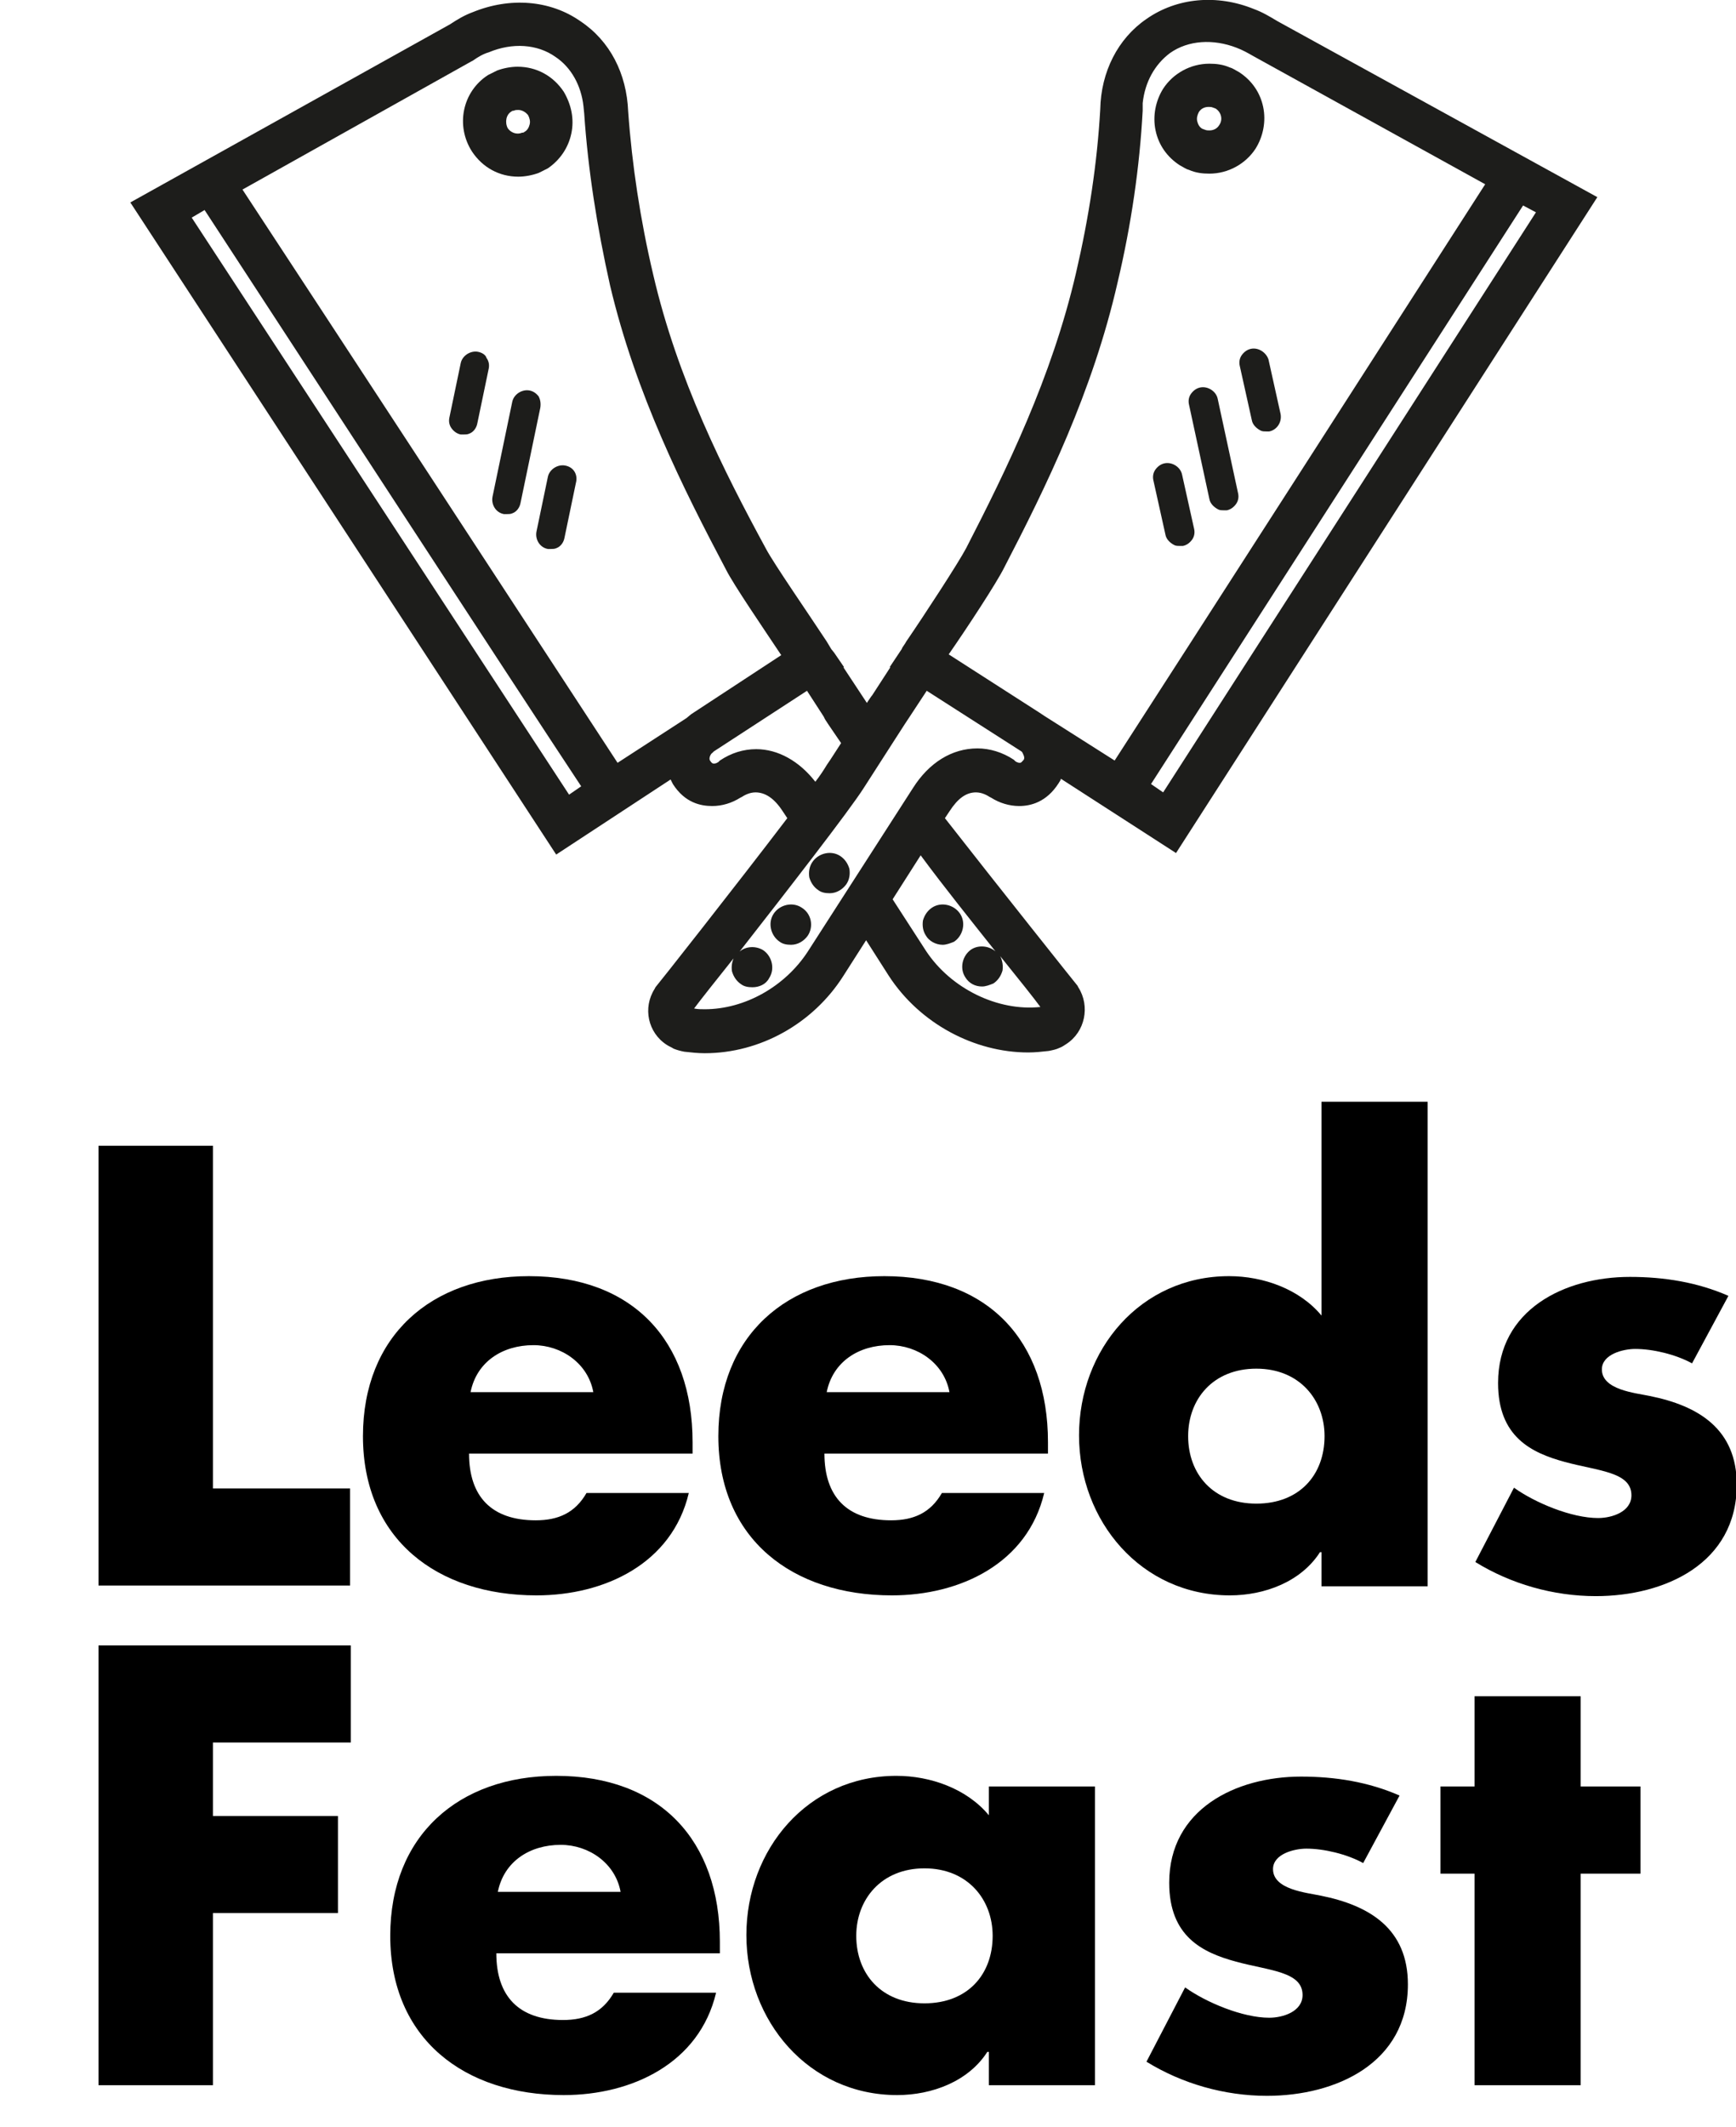
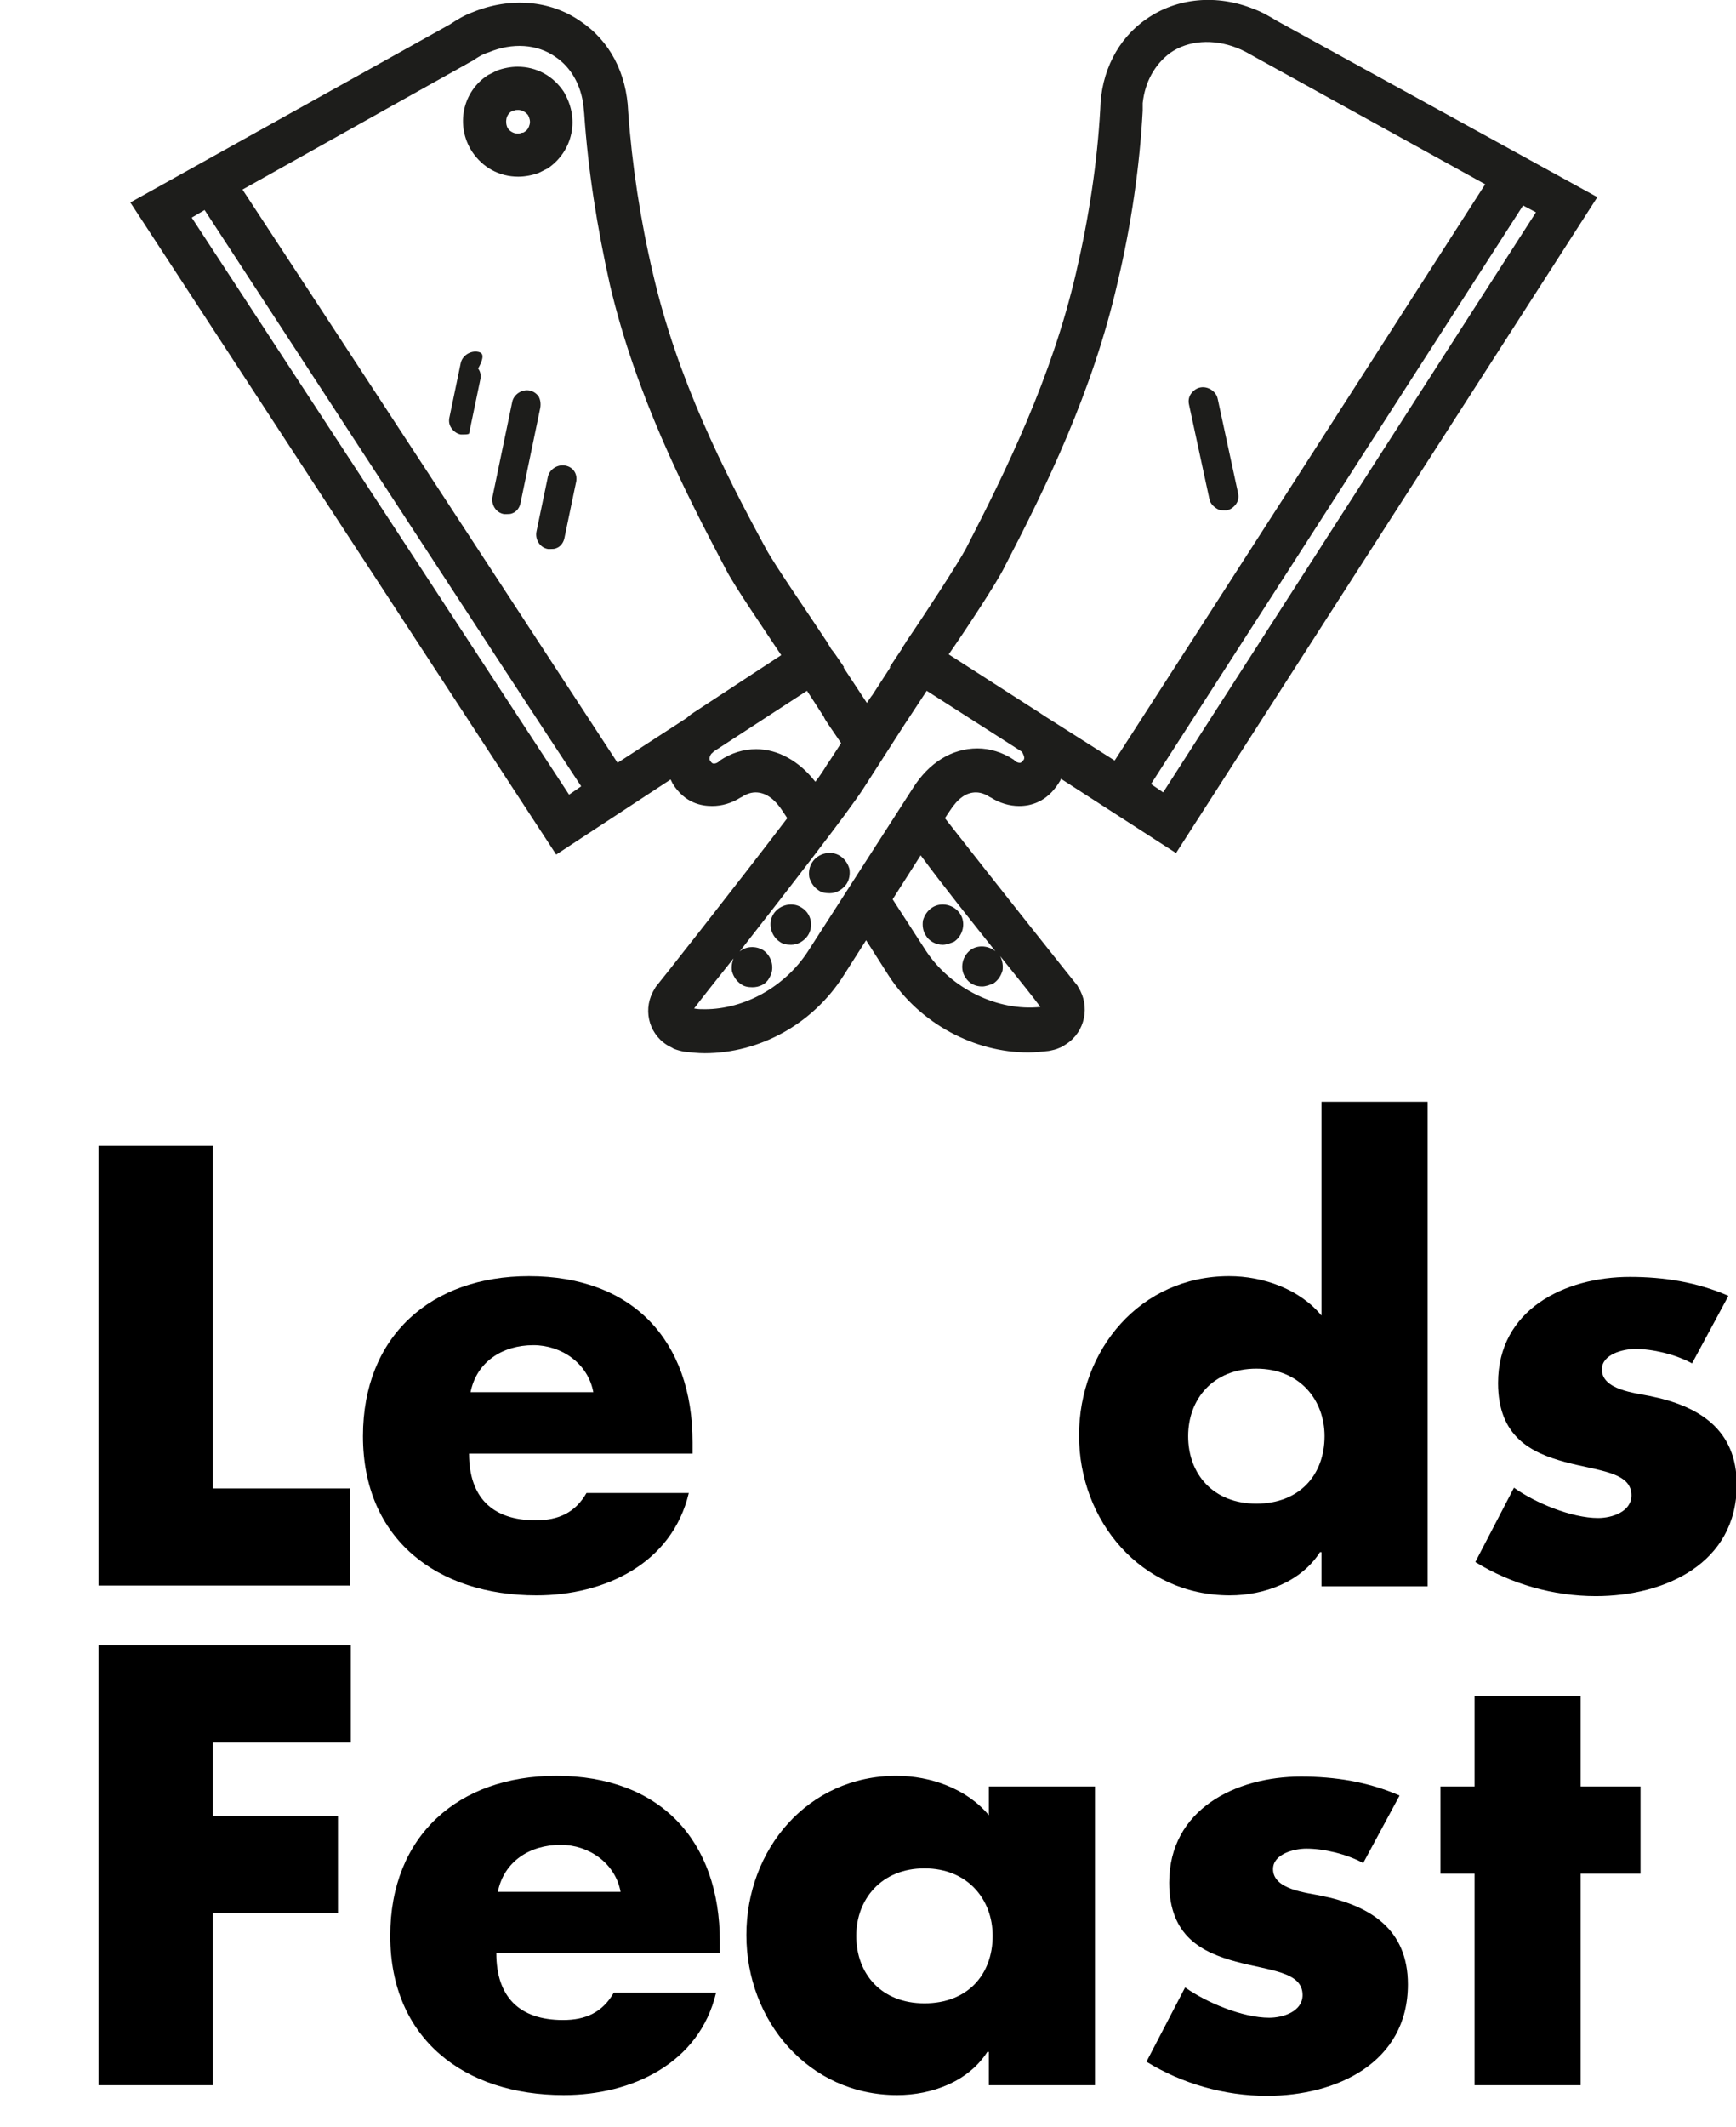
<svg xmlns="http://www.w3.org/2000/svg" version="1.1" id="Layer_1" x="0px" y="0px" viewBox="0 0 229.1 280.5" style="enable-background:new 0 0 229.1 280.5;" xml:space="preserve">
  <style type="text/css">
	.st0{fill:#1D1D1B;}
</style>
  <g>
    <path class="st0" d="M105.8,119.7c-1.2-0.8-2.9-0.4-3.7,0.8c-0.8,1.2-0.4,2.9,0.8,3.7c0.4,0.3,0.9,0.4,1.5,0.4l0,0   c0.9,0,1.7-0.5,2.2-1.2C107.4,122.2,107.1,120.5,105.8,119.7z" />
    <path class="st0" d="M110.9,112.9c-1.2-0.8-2.9-0.4-3.7,0.8c-0.4,0.6-0.5,1.3-0.4,2c0.2,0.7,0.6,1.3,1.2,1.7   c0.4,0.3,0.9,0.4,1.5,0.4c0.9,0,1.7-0.5,2.2-1.2c0.4-0.6,0.5-1.3,0.4-2C111.9,113.9,111.5,113.3,110.9,112.9z" />
-     <path class="st0" d="M165.1,46c-0.5,0.1-0.9,0.4-1.2,0.8c-0.3,0.4-0.4,0.9-0.3,1.4l1.6,7.2c0.1,0.6,0.6,1.1,1.2,1.4   c0.2,0.1,0.5,0.1,0.7,0.1c0.1,0,0.3,0,0.4,0c1-0.2,1.7-1.2,1.5-2.3l-1.6-7.2C167.1,46.5,166.1,45.8,165.1,46z" />
-     <path class="st0" d="M156,62.6c-0.2-1-1.3-1.7-2.3-1.5c-0.5,0.1-0.9,0.4-1.2,0.8c-0.3,0.4-0.4,0.9-0.3,1.4l1.6,7.2   c0.1,0.6,0.6,1.1,1.2,1.4c0.2,0.1,0.5,0.1,0.7,0.1c0.1,0,0.3,0,0.4,0c0.5-0.1,0.9-0.4,1.2-0.8s0.4-0.9,0.3-1.4L156,62.6z" />
    <path class="st0" d="M160.7,52.6c-0.2-1-1.3-1.7-2.3-1.5c-0.5,0.1-0.9,0.4-1.2,0.8c-0.3,0.4-0.4,0.9-0.3,1.4l2.7,12.5   c0.1,0.6,0.6,1.1,1.2,1.4c0.2,0.1,0.5,0.1,0.7,0.1c0.1,0,0.3,0,0.4,0c0.5-0.1,0.9-0.4,1.2-0.8s0.4-0.9,0.3-1.4L160.7,52.6z" />
-     <path class="st0" d="M163.5,9.5c-0.4-0.2-0.8-0.5-1.2-0.6c-0.9-0.4-1.8-0.5-2.7-0.5c-2.5,0-4.8,1.3-6.1,3.3c-1,1.6-1.4,3.6-1,5.5   s1.5,3.5,3.2,4.6c0.4,0.2,0.8,0.5,1.2,0.6c0.9,0.4,1.8,0.5,2.7,0.5c2.5,0,4.8-1.3,6.1-3.3c1-1.6,1.4-3.6,1-5.5   C166.3,12.2,165.2,10.6,163.5,9.5z M160.9,16.5c-0.3,0.5-0.8,0.7-1.3,0.7c-0.2,0-0.4,0-0.6-0.1c-0.1,0-0.2-0.1-0.3-0.1   c-0.4-0.2-0.6-0.6-0.7-1c-0.1-0.4,0-0.8,0.2-1.2c0.3-0.5,0.8-0.7,1.3-0.7c0.2,0,0.4,0,0.6,0.1c0.1,0,0.2,0.1,0.3,0.1   C161.2,14.8,161.4,15.8,160.9,16.5z" />
    <path class="st0" d="M124.4,124.6c0.5,0,1-0.2,1.5-0.4c1.2-0.8,1.6-2.5,0.8-3.7c-0.8-1.2-2.5-1.6-3.7-0.8c-0.6,0.4-1,1-1.2,1.7   c-0.1,0.7,0,1.4,0.4,2C122.6,124.1,123.5,124.6,124.4,124.6z" />
-     <path class="st0" d="M63.1,46.4c-1-0.2-2.1,0.5-2.3,1.5l-1.5,7.2c-0.1,0.5,0,1,0.3,1.4s0.7,0.7,1.2,0.8c0.1,0,0.3,0,0.4,0   c0.2,0,0.5,0,0.7-0.1c0.6-0.2,1-0.8,1.1-1.4l1.5-7.2c0.1-0.5,0-1-0.3-1.4C64.1,46.8,63.6,46.5,63.1,46.4z" />
+     <path class="st0" d="M63.1,46.4c-1-0.2-2.1,0.5-2.3,1.5l-1.5,7.2c-0.1,0.5,0,1,0.3,1.4s0.7,0.7,1.2,0.8c0.1,0,0.3,0,0.4,0   c0.2,0,0.5,0,0.7-0.1l1.5-7.2c0.1-0.5,0-1-0.3-1.4C64.1,46.8,63.6,46.5,63.1,46.4z" />
    <path class="st0" d="M74.6,61.4c-1-0.2-2.1,0.5-2.3,1.5l-1.5,7.2c-0.2,1,0.4,2.1,1.5,2.3c0.1,0,0.3,0,0.4,0c0.2,0,0.5,0,0.7-0.1   c0.6-0.2,1-0.8,1.1-1.4l1.5-7.2C76.3,62.6,75.7,61.6,74.6,61.4z" />
    <path class="st0" d="M71.1,52.3c-0.3-0.4-0.7-0.7-1.2-0.8c-1-0.2-2.1,0.5-2.3,1.5L65,65.5c-0.2,1,0.4,2.1,1.5,2.3   c0.1,0,0.3,0,0.4,0c0.2,0,0.5,0,0.7-0.1c0.6-0.2,1-0.8,1.1-1.4l2.6-12.5C71.4,53.2,71.3,52.7,71.1,52.3z" />
    <path class="st0" d="M62.3,20c1.4,2.1,3.6,3.3,6.1,3.3c0.9,0,1.9-0.2,2.7-0.5c0.4-0.2,0.8-0.4,1.2-0.6c1.6-1.1,2.7-2.7,3.1-4.6   s0-3.8-1-5.5C73,10,70.8,8.8,68.3,8.8c-0.9,0-1.9,0.2-2.7,0.5c-0.4,0.2-0.8,0.4-1.2,0.6C61,12.1,60.1,16.6,62.3,20z M67.5,14.7   c0.1-0.1,0.2-0.1,0.3-0.1c0.2-0.1,0.4-0.1,0.6-0.1c0.5,0,1,0.3,1.3,0.7c0.2,0.4,0.3,0.8,0.2,1.2c-0.1,0.4-0.3,0.8-0.7,1   c-0.1,0.1-0.2,0.1-0.3,0.1c-0.7,0.3-1.5,0-1.9-0.6C66.6,16.1,66.8,15.1,67.5,14.7z" />
    <path class="st0" d="M128.8,104.5c0.8,0,1.5,0.4,1.8,0.6l0.2,0.1c1.1,0.7,2.4,1.1,3.7,1.1c1.5,0,3.6-0.5,5.2-3   c0.1-0.2,0.3-0.4,0.3-0.6l15.2,9.8L210.8,26L168.6,2.8c-1-0.6-2-1.2-3.1-1.6c-4.9-2-10.2-1.5-14.2,1.3c-3.8,2.6-6,7-6.1,11.9   c-0.4,7.1-1.5,14.3-3.2,21.6c-3.2,13.8-9.2,26-14.5,36.3c-1,1.9-5.5,8.8-7.9,12.3c-0.2,0.4-0.5,0.7-0.6,1l-1.6,2.4h0.1l-2.4,3.7   c-0.1,0.1-0.3,0.4-0.7,1l-3.1-4.7h0.1l-1.3-1.9l-0.4-0.5l-0.6-1l0,0c-2.3-3.5-7-10.3-8-12.2C95.5,62.1,89.4,50,86.2,36.2   c-1.7-7.2-2.8-14.5-3.3-21.5c-0.2-5-2.4-9.3-6.3-11.9c-4-2.8-9.3-3.2-14.2-1.2c-1.1,0.4-2.1,1-3,1.6L17.2,26.7l56.2,86l15.1-9.9   c0.1,0.2,0.2,0.4,0.3,0.6c1.6,2.5,3.7,2.9,5.2,2.9c1.3,0,2.6-0.4,3.7-1.1l0.2-0.1c0.3-0.2,1-0.6,1.8-0.6c1.3,0,2.5,0.8,3.6,2.5   l0.6,0.9c-6.7,8.8-17.2,22.1-17.4,22.3l-0.1,0.2c-1.6,2.5-0.9,5.8,1.6,7.4c0.3,0.2,0.6,0.3,0.9,0.5c0.5,0.2,0.9,0.3,1.4,0.4   c0.9,0.1,1.8,0.2,2.7,0.2c7.3,0,14.3-3.9,18.3-10.2l3-4.7l3,4.7c4.1,6.3,11.3,10.1,18.4,10.1c0.9,0,1.8-0.1,2.7-0.2   c0.5-0.1,1-0.2,1.4-0.4c0.3-0.1,0.6-0.3,0.9-0.5c2.5-1.6,3.2-5,1.6-7.5l-0.1-0.2c-0.1-0.1-10.7-13.4-17.5-22.1l0.6-0.9   C126.4,105.3,127.5,104.5,128.8,104.5z M202.7,28l-49.2,76.5l-1.6-1.1L201,27.1L202.7,28z M132.5,74.9c5.5-10.6,11.7-23.2,15-37.7   c1.8-7.6,2.9-15.2,3.3-22.6v-1c0.3-2.8,1.6-5.1,3.6-6.6c2.4-1.7,5.7-1.9,8.8-0.7c0.8,0.3,1.5,0.7,2.2,1.1L196,24.3   c-7.7,12-41.2,64.1-48.9,76l-9.3-5.9l-0.6-0.4l-12-7.7C127.7,82.7,131.5,76.9,132.5,74.9z M75.1,104.8L25.3,28.7l1.7-1   c7.4,11.3,41.8,64.1,49.7,76L75.1,104.8z M90.6,94.7l-9.1,5.9C73.8,88.8,39.9,37,32,25L62.2,8.1L62.4,8c0.7-0.5,1.4-0.9,2.1-1.1   c3.1-1.3,6.4-1.1,8.8,0.6c2.1,1.4,3.4,3.8,3.7,6.5l0.1,1c0.5,7.4,1.7,15,3.4,22.6c3.4,14.4,9.7,26.9,15.3,37.5   c1,2,4.9,7.7,7.3,11.3l-11.9,7.8L90.6,94.7z M99.8,98.8c-1.7,0-3.3,0.5-4.8,1.5l-0.2,0.2c-0.3,0.2-0.5,0.2-0.6,0.2   c-0.2,0-0.3-0.1-0.5-0.4s0.1-0.9,0.3-1l0.2-0.2l12.3-8l2.2,3.4l0.1,0.2c0,0.1,0.9,1.4,2.2,3.3c-0.6,0.9-1.2,1.9-1.9,2.9   c-0.3,0.5-0.8,1.3-1.5,2.2C105.5,100.4,102.7,98.8,99.8,98.8z M131.4,125.5L131.4,125.5c0.1,0.1,0.2,0.2,0.3,0.3   c-0.8-1-2.4-1.3-3.5-0.6c-1.2,0.8-1.6,2.5-0.8,3.7c0.5,0.8,1.3,1.2,2.2,1.2c0.5,0,1-0.2,1.5-0.4c0.6-0.4,1-1,1.2-1.7   c0.1-0.6,0-1.3-0.3-1.9l0,0l0,0c2.5,3.1,4.5,5.6,5.3,6.7c-5.6,0.6-11.8-2.4-15.1-7.4l-4.4-6.8l3.7-5.8   C124.6,117,128.3,121.6,131.4,125.5z M120.5,103.9l-13.9,21.6c-3,4.6-8.3,7.6-13.6,7.6c-0.5,0-0.9,0-1.4-0.1   c0.9-1.2,2.8-3.6,5.2-6.6c-0.2,0.5-0.3,1.1-0.2,1.7c0.2,0.7,0.6,1.3,1.2,1.7c0.4,0.3,0.9,0.4,1.5,0.4c0.9,0,1.8-0.4,2.2-1.2   c0.8-1.2,0.4-2.9-0.8-3.7c-1-0.6-2.3-0.5-3.1,0.2c6.1-7.8,14.5-18.6,16.4-21.6c2.9-4.5,5.9-9.2,6-9.3l2.3-3.5l12.5,8l0.1,0.1   c0.1,0.2,0.4,0.7,0.2,1c-0.2,0.2-0.3,0.4-0.5,0.4c-0.1,0-0.3,0-0.6-0.2l-0.2-0.2c-1.5-1-3.2-1.5-4.8-1.5   C125.6,98.7,122.6,100.6,120.5,103.9z" />
  </g>
  <g>
    <path d="M28.1,196.3h18.1v12.8H13v-58h15.1V196.3z" />
    <path d="M91.3,191.7H61.9c0,5.7,3,8.8,8.8,8.8c3,0,5.2-1,6.7-3.6h13.5c-2.2,9.3-11.1,13.5-20.1,13.5c-13.1,0-22.9-7.4-22.9-21   c0-13.2,9-21.1,21.9-21.1c13.7,0,21.6,8.5,21.6,21.9V191.7z M78.3,183.6c-0.7-3.8-4.2-6.2-7.9-6.2c-4.1,0-7.5,2.2-8.3,6.2H78.3z" />
-     <path d="M138.3,191.7h-29.5c0,5.7,3,8.8,8.8,8.8c3,0,5.2-1,6.7-3.6h13.5c-2.2,9.3-11.1,13.5-20.1,13.5c-13.1,0-22.9-7.4-22.9-21   c0-13.2,9-21.1,21.9-21.1c13.7,0,21.6,8.5,21.6,21.9V191.7z M125.3,183.6c-0.7-3.8-4.2-6.2-7.9-6.2c-4.1,0-7.5,2.2-8.3,6.2H125.3z" />
    <path d="M174.4,204.7h-0.2c-2.5,3.9-7.3,5.7-11.9,5.7c-11.7,0-19.9-9.8-19.9-21.1s8.1-21,19.8-21c4.5,0,9.3,1.7,12.2,5.2v-28.2h14   v63.9h-14V204.7z M156.8,189.4c0,5,3.3,8.9,9,8.9c5.7,0,9-3.8,9-8.9c0-4.8-3.3-8.9-9-8.9C160.1,180.5,156.8,184.5,156.8,189.4z" />
    <path d="M223.3,179.8c-2.2-1.2-5.2-1.9-7.5-1.9c-1.6,0-4.4,0.7-4.4,2.7c0,2.7,4.4,3.1,6.3,3.5c6.5,1.3,11.5,4.4,11.5,11.7   c0,10.4-9.5,14.7-18.6,14.7c-5.6,0-11.2-1.6-15.9-4.5l5.1-9.8c2.8,2,7.6,4,11.1,4c1.8,0,4.4-0.8,4.4-3c0-3.1-4.4-3.2-8.8-4.4   c-4.4-1.2-8.8-3.3-8.8-10.4c0-9.7,8.8-14,17.4-14c4.5,0,8.9,0.7,13,2.5L223.3,179.8z" />
    <path d="M28.1,229.8v9.7h16.5v12.8H28.1V275H13v-58h33.3v12.8H28.1z" />
    <path d="M95,257.6H65.5c0,5.7,3,8.8,8.8,8.8c3,0,5.2-1,6.7-3.6h13.5c-2.2,9.3-11.1,13.5-20.1,13.5c-13.1,0-22.9-7.4-22.9-21   c0-13.2,9-21.1,21.9-21.1c13.7,0,21.6,8.5,21.6,21.9V257.6z M81.9,249.5c-0.7-3.8-4.2-6.2-7.9-6.2c-4.1,0-7.5,2.2-8.3,6.2H81.9z" />
    <path d="M144.5,275h-14v-4.4h-0.2c-2.5,3.9-7.3,5.7-11.9,5.7c-11.7,0-19.9-9.8-19.9-21.1c0-11.3,8.1-21,19.8-21   c4.5,0,9.3,1.7,12.2,5.2v-3.8h14V275z M113,255.3c0,5,3.3,8.9,9,8.9s9-3.8,9-8.9c0-4.8-3.3-8.9-9-8.9S113,250.5,113,255.3z" />
    <path d="M179.9,245.7c-2.2-1.2-5.2-1.9-7.5-1.9c-1.6,0-4.4,0.7-4.4,2.7c0,2.7,4.4,3.1,6.3,3.5c6.5,1.3,11.5,4.4,11.5,11.7   c0,10.4-9.5,14.7-18.6,14.7c-5.6,0-11.2-1.6-15.9-4.5l5.1-9.8c2.8,2,7.6,4,11.1,4c1.8,0,4.4-0.8,4.4-3c0-3.1-4.4-3.2-8.8-4.4   c-4.4-1.2-8.8-3.3-8.8-10.4c0-9.7,8.8-14,17.4-14c4.5,0,8.9,0.7,13,2.5L179.9,245.7z" />
    <path d="M208.6,275h-14v-27.9h-4.5v-11.5h4.5v-11.9h14v11.9h7.9v11.5h-7.9V275z" />
  </g>
</svg>